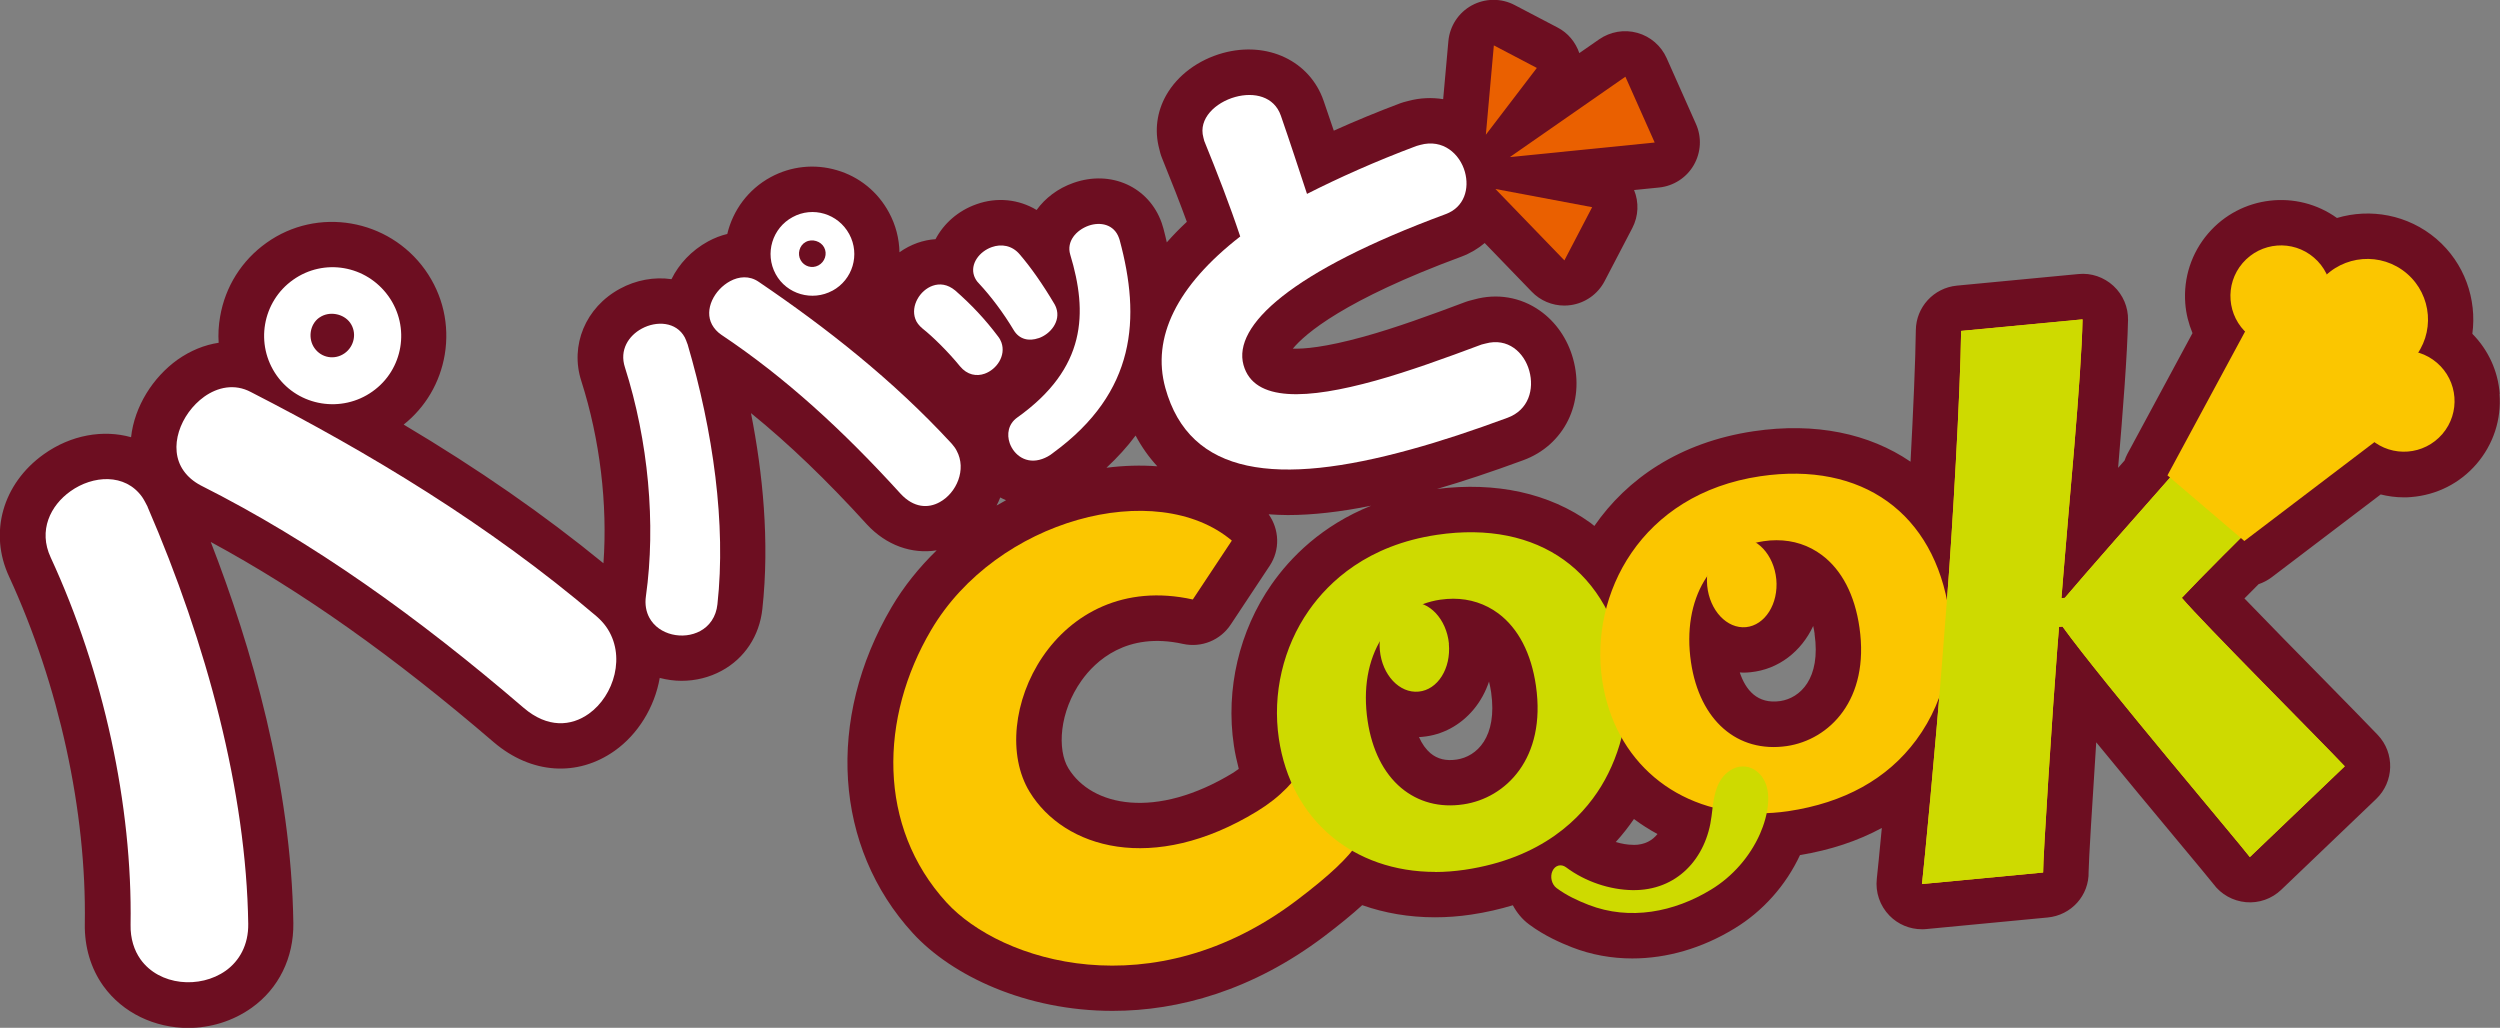
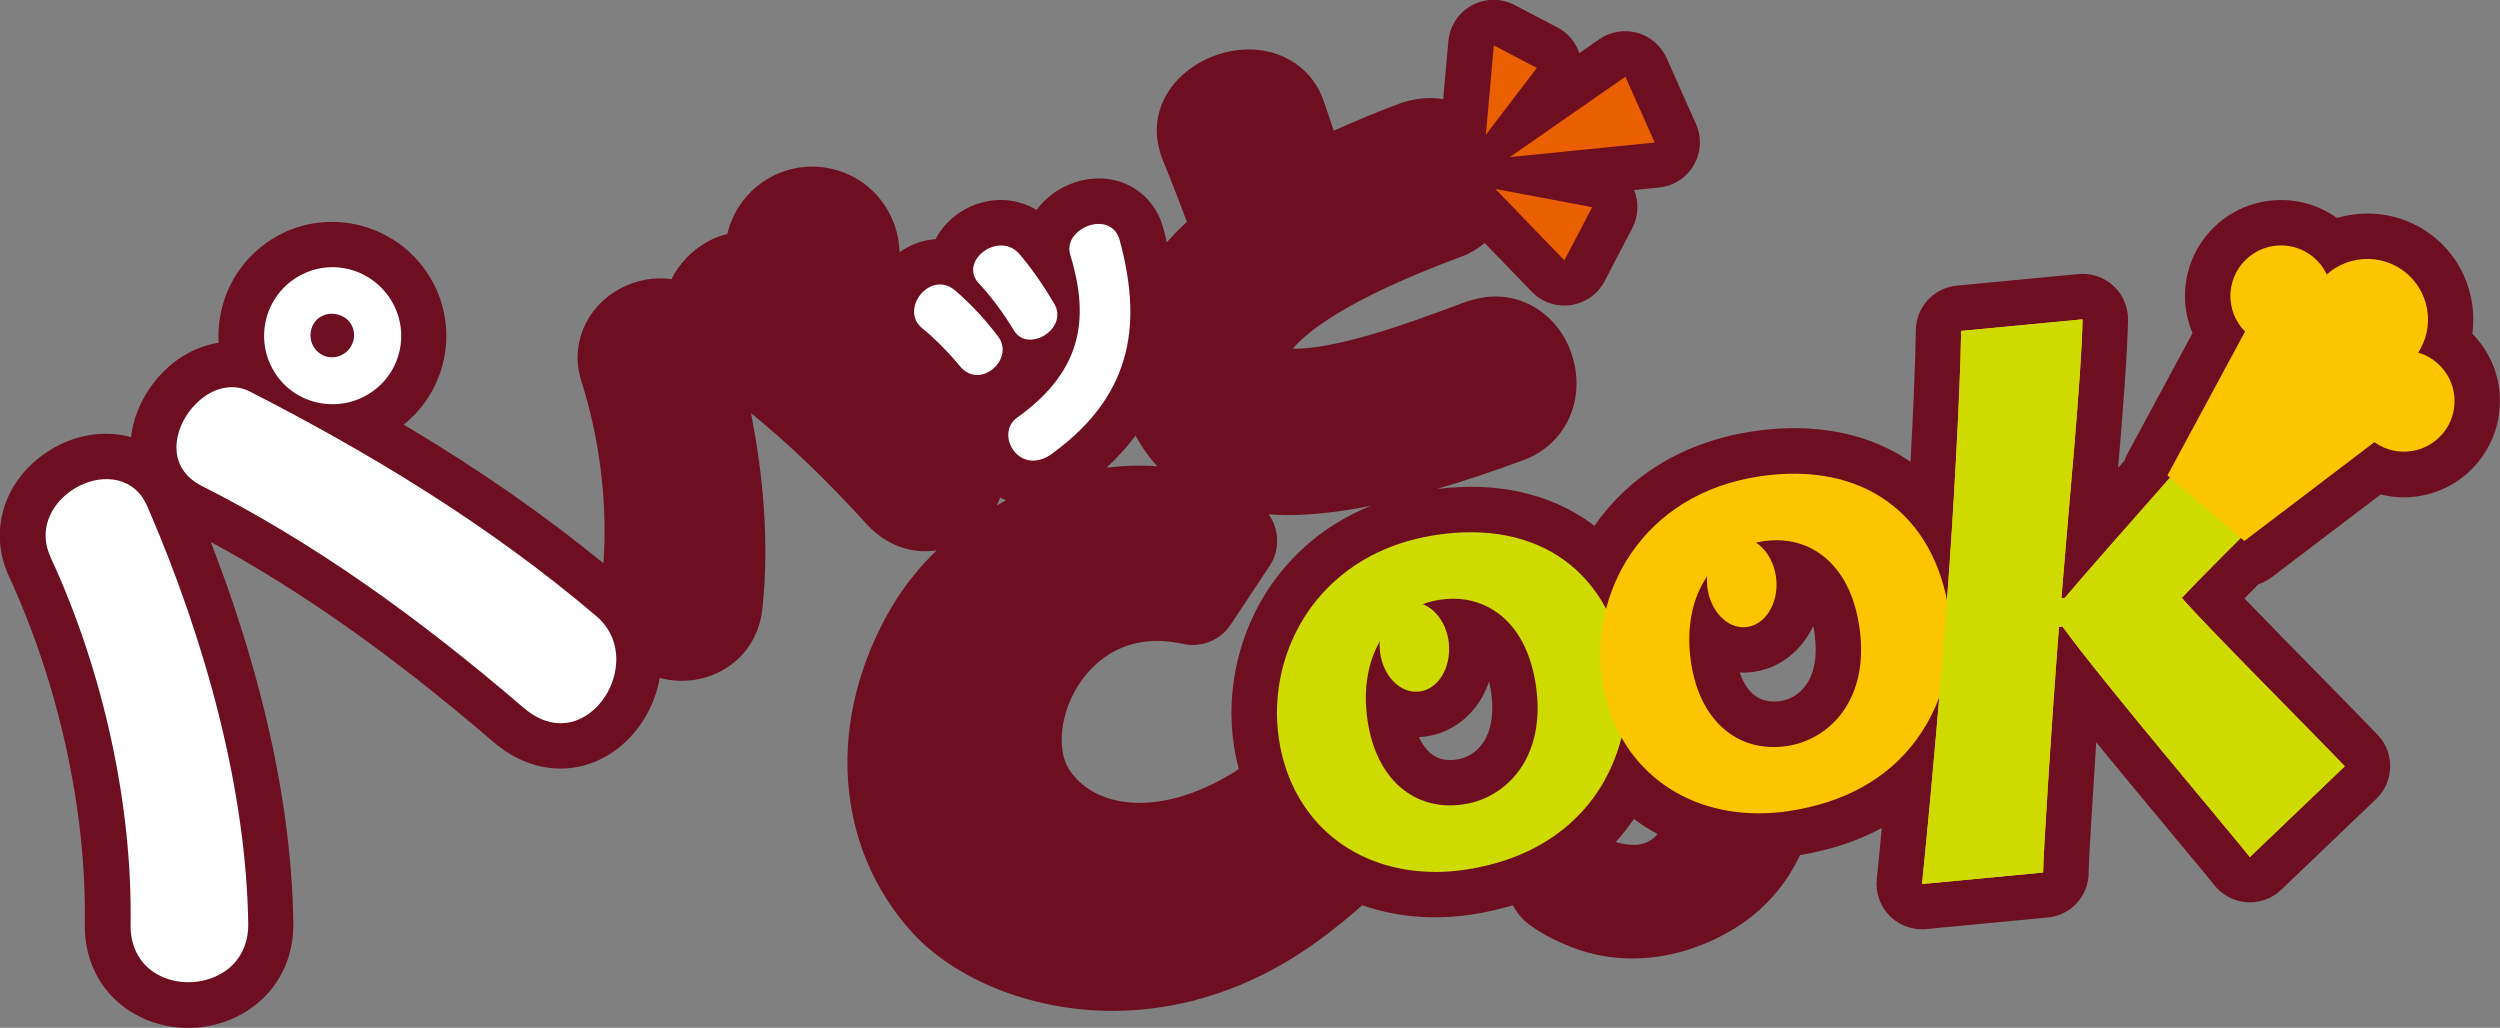
<svg xmlns="http://www.w3.org/2000/svg" id="_レイヤー_2" viewBox="0 0 259.43 106.66">
  <rect x="0" y="0" width="259.43" height="106.66" fill="#808080" stroke="none" />
  <defs>
    <style>.cls-1{fill:#6d0e21;}.cls-1,.cls-2,.cls-3,.cls-4,.cls-5{stroke-width:0px;}.cls-2{fill:#fff;}.cls-3{fill:#fbc600;}.cls-4{fill:#ceda00;}.cls-5{fill:#ea6000;}</style>
  </defs>
  <g id="_レイヤー_1-2">
    <path class="cls-1" d="m259.4,40.86c-.18-2.37-1.19-4.55-2.84-6.22.48-3.58-.79-7.33-3.74-9.86-2.95-2.51-6.85-3.19-10.31-2.16-4.15-2.98-9.98-2.34-13.37,1.61-1.73,2.02-2.57,4.6-2.37,7.25.08,1.08.35,2.12.75,3.09l-6.75,12.52c-.12.23-.22.46-.3.7-.22.25-.45.51-.67.76.49-5.77.96-11.79,1.03-15.33.03-1.34-.52-2.63-1.51-3.55-.99-.91-2.31-1.37-3.65-1.23l-12.6,1.2c-2.4.23-4.24,2.23-4.26,4.63-.04,3.18-.27,8.42-.55,13.64-4.29-2.92-9.87-4.11-16.28-3.16-7.67,1.14-13.15,4.94-16.53,9.83-.14-.1-.26-.22-.4-.32-4.29-3.09-9.79-4.28-15.93-3.52,2.71-.79,5.63-1.76,8.92-2.97,4.28-1.55,6.47-5.99,5.2-10.55-.57-2.05-1.79-3.82-3.44-4.98-2.01-1.42-4.47-1.82-6.83-1.16l-.35.09c-.18.04-.36.1-.53.16-3.56,1.34-7.31,2.71-10.62,3.62-3.98,1.1-6.18,1.27-7.31,1.23,1.27-1.54,5.3-5.04,17.5-9.55.91-.34,1.71-.82,2.41-1.41l4.88,5.05c.89.93,2.12,1.44,3.39,1.44.22,0,.45-.02.67-.05,1.5-.22,2.8-1.14,3.5-2.48l2.88-5.52c.64-1.23.7-2.67.18-3.94l2.59-.26c1.5-.15,2.85-1.02,3.6-2.32.76-1.31.85-2.9.23-4.28l-3.04-6.83c-.57-1.28-1.69-2.25-3.04-2.62-1.35-.38-2.8-.13-3.96.67l-2.06,1.43c-.39-1.13-1.17-2.09-2.25-2.65l-4.47-2.34c-1.39-.73-3.06-.71-4.44.04-1.38.75-2.29,2.15-2.43,3.72l-.54,6.01c-1.17-.19-2.4-.14-3.6.18-.17.04-.35.09-.53.14-.11.03-.22.07-.33.11-2.32.87-4.62,1.82-6.89,2.84-.35-1.03-.7-2.07-1.06-3.11-1.43-4.13-5.82-6.21-10.44-4.95-2.57.71-4.72,2.31-5.89,4.38-.97,1.71-1.23,3.67-.73,5.54.04.16.07.3.12.48.05.16.1.33.17.49,1.02,2.51,1.87,4.68,2.58,6.63-.77.71-1.45,1.42-2.08,2.13-.11-.47-.21-.93-.34-1.4-.03-.13-.08-.29-.14-.46-.02-.05-.03-.11-.05-.16-1.32-3.74-5.26-5.53-9.16-4.15-1.62.57-2.92,1.57-3.82,2.81-1.84-1.11-4.1-1.36-6.23-.6-1.91.67-3.4,2-4.26,3.63-.63.04-1.26.17-1.89.39-.66.24-1.28.56-1.85.97-.03-1.43-.39-2.84-1.09-4.13-1.16-2.15-3.08-3.71-5.41-4.39-2.31-.68-4.75-.42-6.86.72-2.36,1.28-3.93,3.46-4.51,5.9-.68.16-1.34.42-1.99.77-1.72.94-3.02,2.34-3.8,3.92-1.79-.26-3.69.09-5.34.99-3.58,1.93-5.22,5.89-4.01,9.6,1.93,6.04,2.73,12.78,2.29,18.89-6.19-5.06-12.98-9.78-20.73-14.39,2.27-1.81,3.77-4.36,4.26-7.25.52-3.11-.2-6.23-2.03-8.8-3.8-5.32-11.2-6.58-16.47-2.81-2.57,1.83-4.28,4.55-4.81,7.66-.16.91-.21,1.82-.15,2.71-1.47.22-2.92.81-4.26,1.75-2.57,1.84-4.48,4.86-4.83,8.05-2.89-.81-6.23-.25-9.06,1.77-4.27,3.05-5.71,8.15-3.6,12.69,5.18,11.23,8.05,24.37,7.86,36.04-.04,2.39.62,4.62,1.91,6.43,2.04,2.85,5.39,4.37,8.81,4.37,2.29,0,4.62-.68,6.61-2.1,2.79-1.99,4.36-5.19,4.31-8.77-.21-14.51-4.38-28.78-8.57-39.56,9.51,5.15,18.94,11.83,29.39,20.8,3.87,3.29,8.67,3.61,12.54.86,0,0,0,0,0,0,2.39-1.7,4.13-4.5,4.66-7.55.74.19,1.5.3,2.26.3,1.45,0,2.89-.35,4.16-1.04,2.39-1.29,3.93-3.63,4.23-6.41.77-7.05.03-14.19-1.18-20.33,3.93,3.19,7.86,6.96,12.04,11.56,2,2.16,4.65,3.09,7.23,2.68-1.82,1.77-3.41,3.74-4.67,5.88-6.84,11.63-5.98,24.92,2.2,33.85,4.03,4.4,11.72,8.06,20.73,8.06,6.88,0,14.53-2.14,21.92-7.71,1.62-1.23,2.92-2.29,3.98-3.26,2.32.82,4.86,1.26,7.55,1.26,1.23,0,2.48-.09,3.75-.28,1.56-.23,3-.57,4.33-.97.41.76.96,1.45,1.69,1.99,1.6,1.19,3.3,1.92,4.44,2.37,2,.78,4.12,1.16,6.27,1.16,3.57,0,7.23-1.05,10.6-3.11,2.94-1.78,5.34-4.48,6.8-7.62,3.16-.52,5.99-1.46,8.49-2.81-.24,2.56-.44,4.52-.52,5.26-.16,1.41.32,2.82,1.32,3.84.89.91,2.1,1.41,3.36,1.41.15,0,.3,0,.45-.02l12.59-1.2c2.46-.23,4.32-2.29,4.26-4.75,0-.92.39-7.33.79-13.43,2.88,3.52,5.98,7.25,8.47,10.24,1.76,2.11,3.41,4.1,3.68,4.45.8,1.09,2.04,1.78,3.39,1.9,1.35.12,2.68-.35,3.66-1.29l9.85-9.42c1.87-1.79,1.95-4.76.17-6.64-.97-1.02-3.12-3.21-5.61-5.75-2.63-2.67-5.87-5.97-8.23-8.42.47-.47.97-.97,1.47-1.48.48-.16.93-.4,1.35-.71l11.32-8.6c.77.19,1.57.3,2.38.3.26,0,.52,0,.78-.03,2.65-.21,5.07-1.43,6.8-3.45,1.73-2.02,2.58-4.6,2.37-7.25Zm-71.1,24.92c.67,4.65-1.5,6.66-3.55,6.97-2.4.35-3.61-1.17-4.21-2.97.12,0,.24.02.36.02.25,0,.5-.01.75-.04,2.92-.29,5.28-2.16,6.51-4.8.06.26.11.54.15.82Zm-37.13,13.04c-1.11.17-2-.05-2.73-.66-.47-.4-.88-.97-1.19-1.68.13,0,.26,0,.39-.02,2.04-.19,3.92-1.2,5.29-2.85.7-.84,1.23-1.82,1.59-2.88.09.36.16.73.22,1.12.66,4.66-1.5,6.66-3.57,6.97Zm-8.84-26.36c-5.18,2.07-8.43,5.4-10.38,8.19-3.35,4.8-4.78,10.88-3.91,16.69.12.84.31,1.65.51,2.45-.19.13-.36.26-.56.39-8.05,4.92-14.71,3.5-17.12-.45-1.17-1.91-.97-5.84,1.38-9.13,1.41-1.97,4.64-5.08,10.51-3.78,1.91.42,3.87-.37,4.95-2l4.05-6.11c1.1-1.66,1-3.78-.11-5.34.64.04,1.3.08,1.98.08,2.59,0,5.48-.33,8.7-.98Zm-24.49-7.27c.63,1.19,1.38,2.25,2.26,3.2-1.7-.13-3.47-.08-5.28.15,1.14-1.06,2.16-2.18,3.03-3.35Zm-14.05,6.43c.2.11.4.2.61.29-.33.18-.66.37-.98.55.14-.27.27-.55.38-.84Zm65.73,36.05s-.05,0-.07,0c-.58,0-1.19-.12-1.78-.29.73-.8,1.35-1.61,1.89-2.39.77.58,1.59,1.1,2.44,1.56-.51.64-1.29,1.13-2.48,1.13Z" />
    <path class="cls-2" d="m15.31,52.59c6.16,14.23,10.25,29.61,10.45,43.28.03,2.19-.92,3.85-2.33,4.86-2.69,1.91-6.9,1.56-8.85-1.18-.65-.91-1.06-2.14-1.03-3.6.2-12.35-2.8-26.22-8.29-38.1-1.31-2.81-.02-5.4,2.05-6.87,2.32-1.66,5.66-1.89,7.43.58.21.3.38.65.58,1.03Zm45.79,21.48c-1.82,1.3-4.27,1.51-6.75-.61-11.02-9.46-21.87-17.22-33.54-23.1-.73-.39-1.32-.89-1.75-1.5-1.69-2.38-.33-5.93,2.14-7.7,1.37-.97,3.13-1.39,4.85-.47,12.26,6.29,24.64,13.72,35.86,23.27.39.34.73.71.98,1.06,2.12,2.98.84,7.18-1.79,9.05Zm-22.44-33.45c-3.18,2.27-7.66,1.56-9.93-1.63-2.3-3.24-1.51-7.69,1.68-9.95,3.19-2.27,7.6-1.53,9.91,1.71,2.27,3.19,1.53,7.61-1.66,9.87Zm-5.53-7.66c-1.01.72-1.18,2.21-.49,3.17.72,1.02,2.1,1.25,3.12.53,1.02-.72,1.3-2.14.58-3.16-.68-.96-2.19-1.26-3.2-.54Z" />
-     <path class="cls-2" d="m71.34,35.68c2.67,9.08,4.02,18.72,3.11,27.02-.14,1.33-.84,2.27-1.78,2.78-1.77.96-4.3.43-5.28-1.37-.33-.6-.49-1.38-.36-2.26,1.05-7.48.25-16.11-2.18-23.73-.59-1.8.38-3.28,1.75-4.02,1.53-.83,3.58-.72,4.46.91.1.2.18.41.27.67Zm26.17,16.43c-1.19.66-2.69.6-4.05-.87-5.97-6.57-11.98-12.08-18.62-16.51-.42-.29-.73-.64-.95-1.04-.85-1.57.24-3.63,1.87-4.51.9-.49,2-.61,2.98.07,6.97,4.73,13.92,10.17,20.02,16.79.21.24.39.48.51.72,1.07,1.96-.02,4.41-1.76,5.35Zm-11.12-21.95c-2.1,1.14-4.76.38-5.9-1.72-1.16-2.14-.34-4.78,1.76-5.91,2.1-1.15,4.73-.36,5.88,1.77,1.14,2.11.36,4.73-1.75,5.87Zm-2.78-5.05c-.67.36-.88,1.25-.53,1.88.36.66,1.18.91,1.85.55.67-.36.95-1.2.59-1.87-.34-.64-1.24-.93-1.91-.56Z" />
-     <path class="cls-2" d="m156.42,43.36c-3.55,1.31-6.91,2.43-10.02,3.28-13.84,3.83-22.94,2.76-25.47-6.38-1.44-5.22,1.17-10.59,7.77-15.72-1.09-3.28-2.4-6.64-3.73-9.91-.04-.13-.06-.22-.09-.35-.55-1.97,1.25-3.65,3.31-4.22,1.93-.53,4.03-.08,4.73,1.95.94,2.71,1.83,5.44,2.71,8.11,3.3-1.67,7.08-3.37,11.35-4.97.13-.04.26-.07.39-.11,2.37-.66,4.13.93,4.65,2.81.47,1.7-.03,3.64-2,4.37-16.07,5.94-22.1,11.57-20.98,15.65,1.08,3.9,6.65,3.58,13.69,1.63,3.41-.95,7.23-2.33,11.02-3.75.13-.03.27-.07.4-.1,2.32-.64,4.02.91,4.55,2.84.52,1.88-.05,4.06-2.28,4.87Z" />
    <path class="cls-2" d="m102.18,38.78c-.84.3-1.81.14-2.56-.77-1.24-1.52-2.85-3.1-3.88-3.91-.37-.31-.64-.65-.76-1.02-.48-1.34.47-2.96,1.81-3.43.72-.25,1.53-.17,2.33.49,1.7,1.49,3.1,2.98,4.44,4.76.17.21.29.44.36.64.49,1.38-.5,2.8-1.74,3.24Zm5.59-3.69c-.96.34-1.99.16-2.58-.84-1.06-1.77-2.34-3.48-3.59-4.82-.25-.24-.41-.52-.51-.79-.44-1.26.55-2.55,1.84-3,.96-.34,2.08-.2,2.89.76,1.15,1.34,2.37,3.07,3.62,5.18.08.14.12.25.17.38.48,1.38-.6,2.71-1.82,3.13Zm1.51,11.91c-.37.3-.76.5-1.13.63-1.64.58-2.93-.4-3.37-1.64-.32-.92-.16-1.99.78-2.66,7.2-5.13,7.33-10.86,5.5-16.91-.41-1.37.62-2.54,1.91-3,1.2-.42,2.64-.16,3.15,1.28.01.06.05.15.07.21,2.19,8.11,1.74,15.77-6.9,22.08Z" />
    <polygon class="cls-5" points="156.68 16.3 168.67 7.96 171.71 14.79 156.68 16.3" />
    <polygon class="cls-5" points="154.19 13.98 159.48 7.05 155.02 4.71 154.19 13.98" />
    <polygon class="cls-5" points="155.18 19.61 165.22 21.5 162.34 27.02 155.18 19.61" />
-     <path class="cls-3" d="m142.71,83.57c-1.31,2.99-.93,4.4-8.15,9.86-14.94,11.29-30.67,6.4-36.33.23-7.22-7.89-6.95-19.2-1.61-28.27,6.8-11.55,23.4-15.87,31.21-9.29l-4.05,6.11c-14.36-3.18-21.56,12.39-16.93,19.97,3.58,5.85,12.79,8.61,23.6,2.01,2.44-1.49,4.02-3.2,5.36-5.39l6.89,4.77Z" />
    <path class="cls-4" d="m149.17,55.87c9.85-1.46,17.6,3.36,19.15,13.76.97,6.53-2.21,18.14-16.39,20.24-10.27,1.48-17.54-4.43-18.85-13.29-1.33-8.9,4.09-18.93,16.09-20.72Zm2.75,27.99c4.29-.63,8.99-4.74,7.86-12.72-.99-6.99-5.54-10-10.37-9.28-5.34.79-8.91,5.94-7.86,13.01.95,6.43,5.23,9.76,10.37,8.99Z" />
    <path class="cls-4" d="m148.94,90.48c-8.49,0-14.98-5.37-16.23-13.83-.69-4.64.44-9.48,3.11-13.3,2.09-2.99,6.09-6.78,13.3-7.85h0c10.56-1.57,18.06,3.83,19.58,14.08.59,3.96-.37,8.46-2.56,12.04-2.02,3.28-6.11,7.45-14.15,8.64-1.04.15-2.06.23-3.05.23Zm.29-34.23c-6.94,1.03-10.78,4.67-12.79,7.54-2.56,3.66-3.65,8.31-2.98,12.75,1.36,9.15,8.76,14.35,18.42,12.96,6.13-.91,10.84-3.77,13.61-8.28,2.1-3.43,3.02-7.73,2.46-11.52-1.45-9.79-8.62-14.93-18.72-13.44h0Zm1.24,28.1c-2.09,0-3.98-.68-5.55-2-1.98-1.66-3.27-4.23-3.74-7.43-.52-3.49.03-6.65,1.58-9.12,1.5-2.38,3.84-3.91,6.59-4.32,2.45-.36,4.73.18,6.6,1.57,2.24,1.68,3.7,4.45,4.2,8.03,1.15,8.05-3.44,12.46-8.18,13.15-.51.08-1.02.11-1.51.11Zm.34-22.22c-.44,0-.89.04-1.35.1-2.53.37-4.68,1.79-6.06,3.97-1.46,2.32-1.97,5.29-1.48,8.6.45,3.01,1.65,5.42,3.48,6.96,1.77,1.48,4,2.08,6.46,1.71h0c4.38-.64,8.61-4.76,7.53-12.29-.48-3.37-1.83-5.97-3.9-7.52-1.36-1.01-2.96-1.53-4.69-1.53Z" />
    <path class="cls-3" d="m182.73,49.8c9.86-1.46,17.61,3.35,19.15,13.76.97,6.52-2.21,18.14-16.39,20.24-10.28,1.48-17.54-4.44-18.85-13.28-1.32-8.9,4.09-18.93,16.09-20.72Zm2.76,27.99c4.29-.64,9-4.75,7.86-12.73-.99-6.99-5.54-10-10.38-9.28-5.34.79-8.91,5.94-7.87,13.02.96,6.43,5.23,9.76,10.39,9Z" />
    <path class="cls-3" d="m182.5,84.4c-8.49,0-14.98-5.37-16.24-13.83-1.32-8.88,3.99-19.31,16.41-21.15h0c10.57-1.56,18.07,3.83,19.59,14.08.52,3.5-.1,8.82-3.41,13.29-2.99,4.04-7.47,6.52-13.3,7.39-1.04.15-2.06.22-3.05.22Zm.28-34.22c-11.93,1.77-17.03,11.77-15.77,20.28,1.36,9.15,8.77,14.35,18.42,12.96,5.63-.83,9.93-3.22,12.8-7.09,3.17-4.28,3.77-9.38,3.27-12.72-1.45-9.79-8.63-14.93-18.72-13.44h0Zm1.28,28.1c-4.81,0-8.48-3.62-9.34-9.43-1.03-6.94,2.41-12.59,8.18-13.45,2.45-.36,4.74.18,6.61,1.58,2.24,1.67,3.7,4.45,4.2,8.03,1.15,8.03-3.43,12.45-8.18,13.16h0c-.5.07-1,.11-1.48.11Zm1.42-.49h0,0Zm-1.12-21.73c-.44,0-.89.03-1.34.1-5.42.81-8.52,5.98-7.54,12.58.9,6.03,4.82,9.43,9.95,8.68,4.38-.65,8.61-4.78,7.53-12.3-.48-3.37-1.83-5.97-3.9-7.52-1.36-1.02-2.96-1.54-4.7-1.54Z" />
    <path class="cls-3" d="m199.45,91.72c.24-2.11,1.41-14.35,2.05-22.58l.6-7.67c.49-6.28,1.33-20.58,1.41-27.13l12.6-1.2c-.11,6.05-1.5,20.18-1.99,26.47l-.2,2.46.35-.03c4.36-5.15,20.85-23.66,22.63-25.76l7.83,7.29c-2.93,3.15-14.25,14.14-18.32,18.47,2.19,2.59,14.3,14.71,16.91,17.48l-9.85,9.42c-.89-1.21-15.37-18.28-19.44-23.92l-.36.03-.19,2.39c-.44,5.57-1.49,21.74-1.46,23.1l-12.59,1.2Z" />
    <path class="cls-4" d="m199.45,91.72c.24-2.11,1.41-14.35,2.05-22.58l.6-7.67c.49-6.28,1.33-20.58,1.41-27.13l12.6-1.2c-.11,6.05-1.5,20.18-1.99,26.47l-.2,2.46.35-.03c4.36-5.15,20.85-23.66,22.63-25.76l7.83,7.29c-2.93,3.15-14.25,14.14-18.32,18.47,2.19,2.59,14.3,14.71,16.91,17.48l-9.85,9.42c-.89-1.21-15.37-18.28-19.44-23.92l-.36.03-.19,2.39c-.44,5.57-1.49,21.74-1.46,23.1l-12.59,1.2Z" />
    <path class="cls-3" d="m240.7,34.13c-1.89,2.2-5.2,2.45-7.41.57-2.2-1.88-2.46-5.2-.57-7.4,1.89-2.2,5.2-2.46,7.4-.57,2.2,1.88,2.46,5.2.58,7.4Z" />
    <path class="cls-3" d="m253.45,45.04c-1.89,2.2-5.2,2.46-7.4.57-2.2-1.88-2.46-5.2-.58-7.4,1.89-2.21,5.21-2.46,7.41-.57,2.2,1.88,2.46,5.2.57,7.4Z" />
    <path class="cls-3" d="m250.45,37.25c-2.25,2.65-6.23,2.96-8.88.7-2.64-2.27-2.95-6.24-.69-8.88,2.26-2.64,6.24-2.95,8.88-.69,2.64,2.26,2.95,6.24.68,8.88Z" />
    <polygon class="cls-3" points="232.9 56.14 224.92 49.33 236.06 28.69 251.56 41.96 232.9 56.14" />
    <path class="cls-3" d="m184.33,60.1c.24,2.56-1.17,4.78-3.14,4.98-1.98.19-3.78-1.73-4.03-4.29-.24-2.57,1.17-4.78,3.14-4.97,1.98-.19,3.78,1.73,4.03,4.29Z" />
    <path class="cls-4" d="m150.35,66.8c.24,2.57-1.16,4.79-3.14,4.97-1.98.19-3.78-1.72-4.02-4.29-.24-2.55,1.16-4.78,3.14-4.97,1.98-.19,3.78,1.74,4.03,4.29Z" />
-     <path class="cls-4" d="m179.32,80.11c-1.37,1.03-1.52,2.99-1.71,4.59-.53,4.37-3.59,7.75-8.22,7.67-2.3-.04-4.83-.84-6.88-2.37-.51-.38-1.14-.21-1.41.39-.27.59-.08,1.38.42,1.76,1.03.77,2.2,1.31,3.33,1.75,4.28,1.66,8.89.75,12.72-1.59,2.22-1.35,4.02-3.41,5.07-5.78.81-1.83,1.57-4.99-.34-6.49-.71-.56-1.62-.66-2.44-.27-.2.1-.37.21-.53.33Z" />
  </g>
</svg>